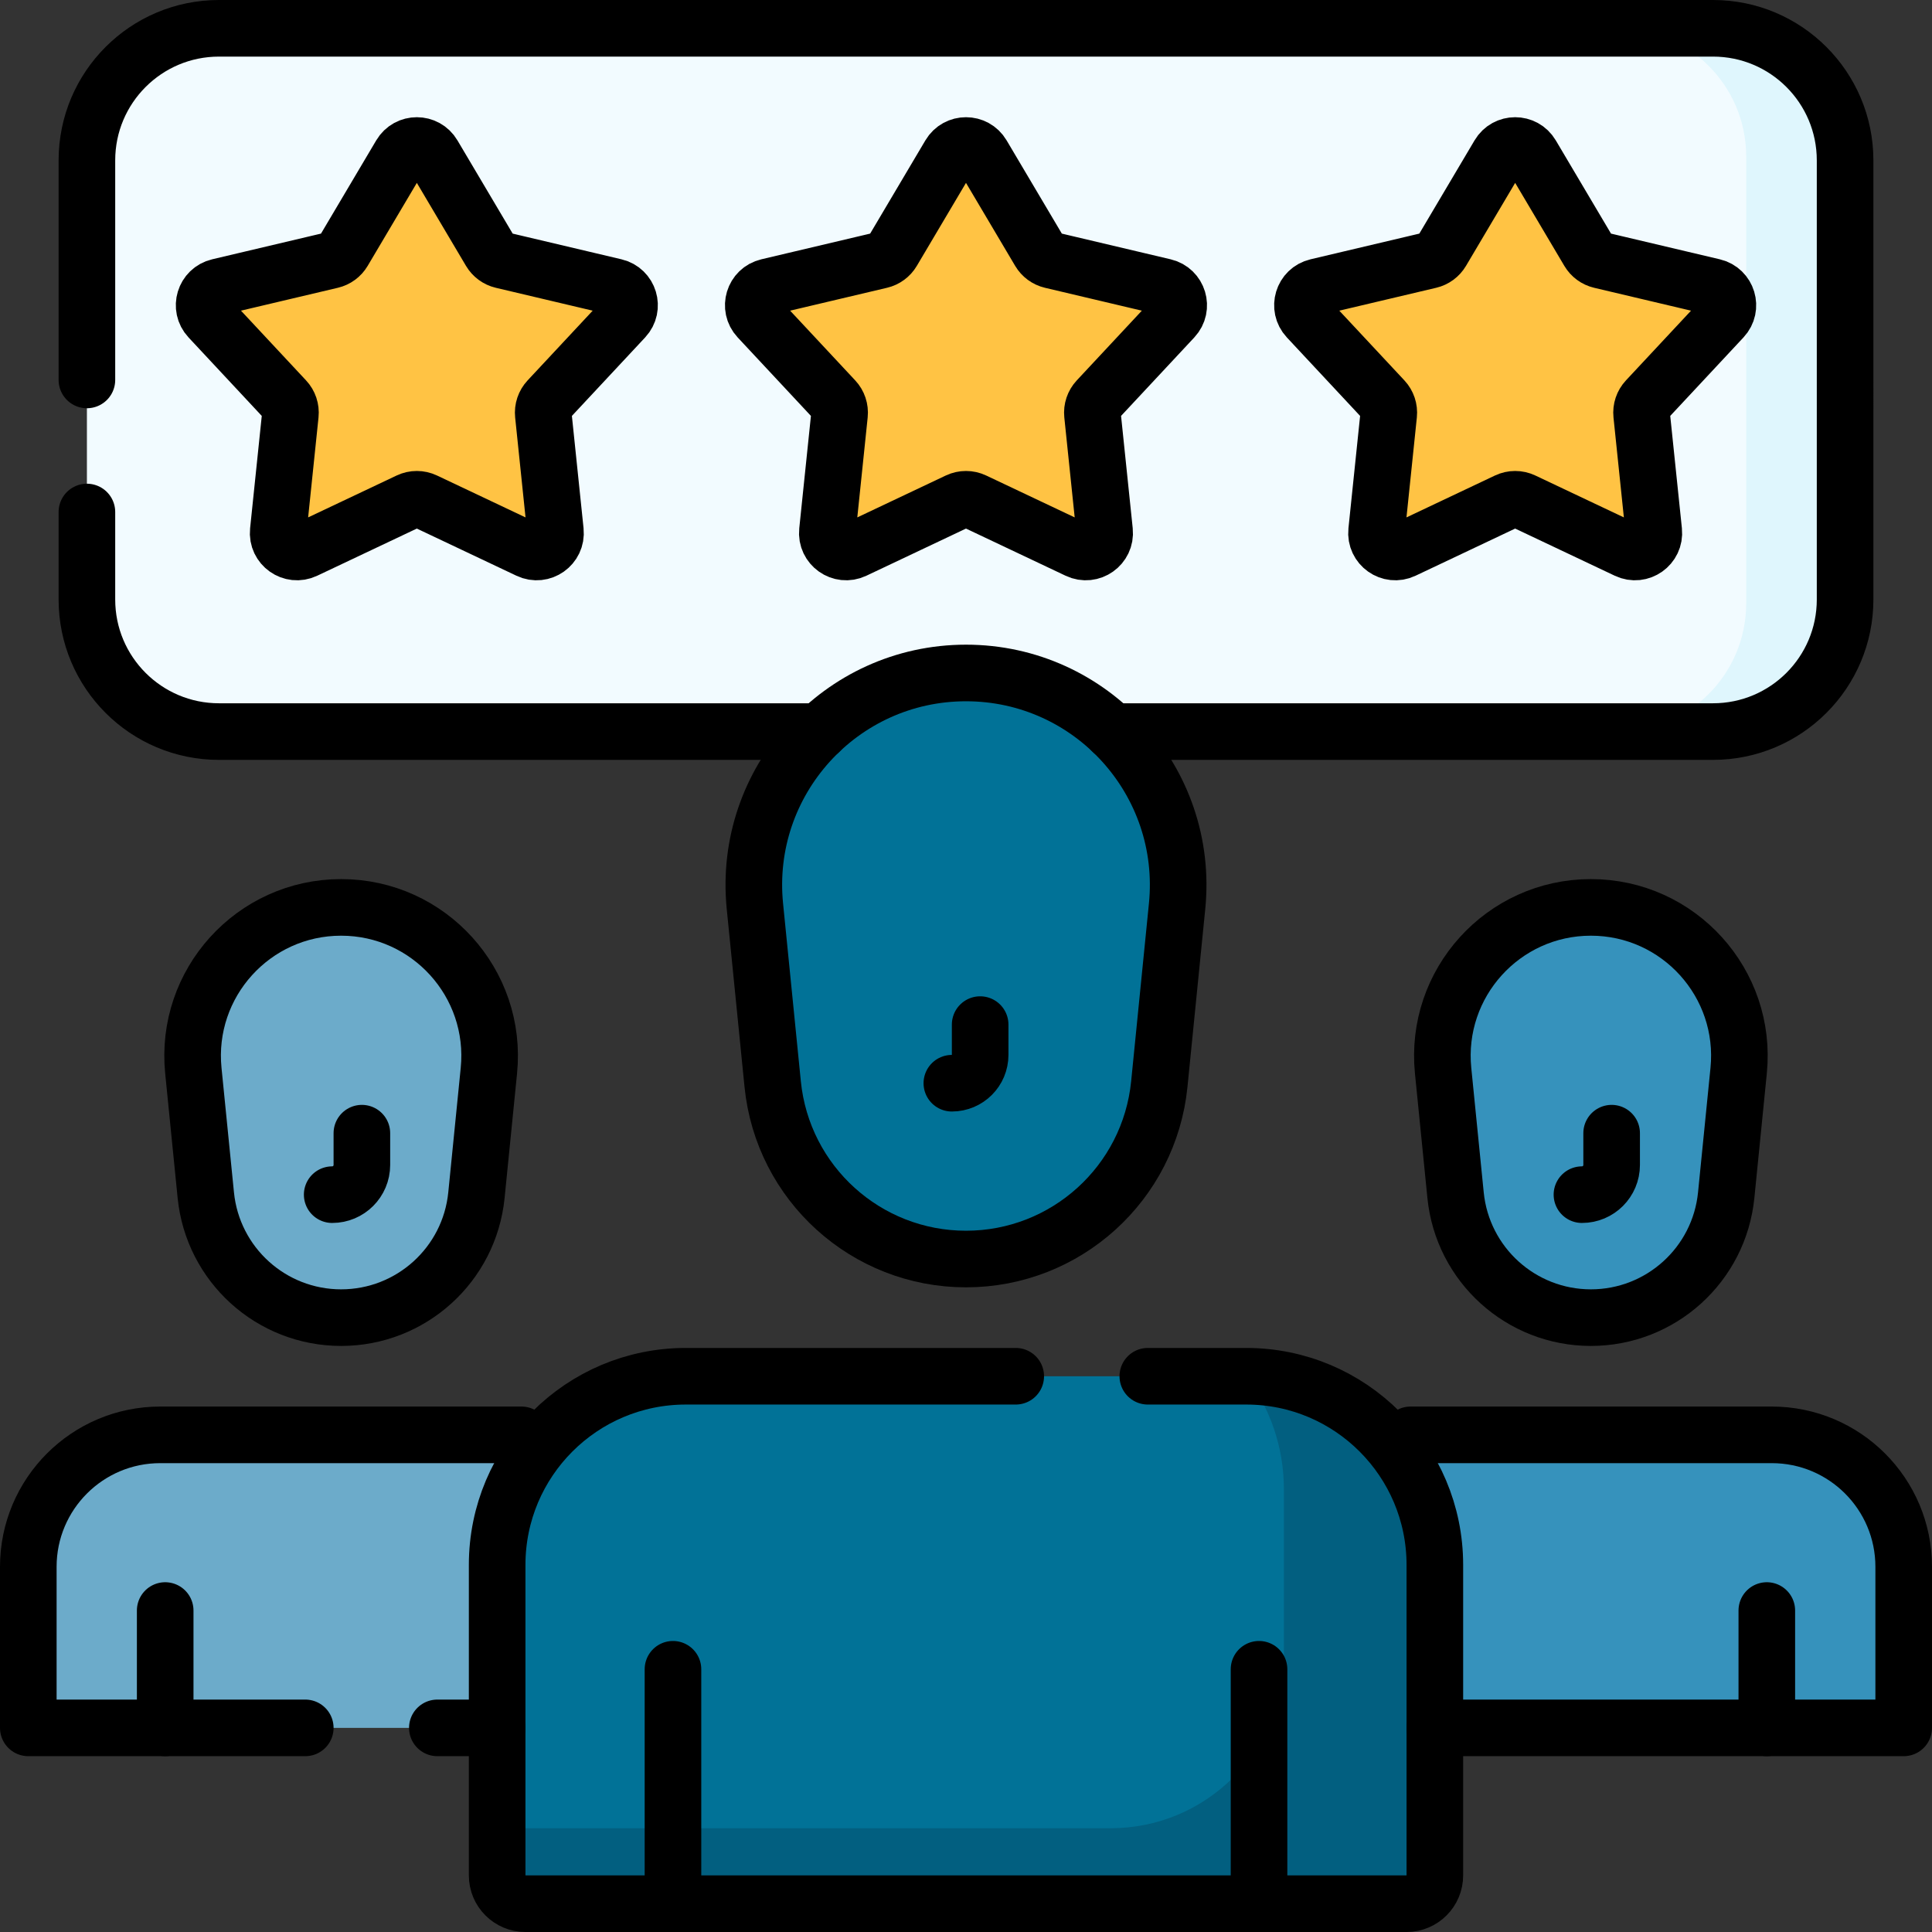
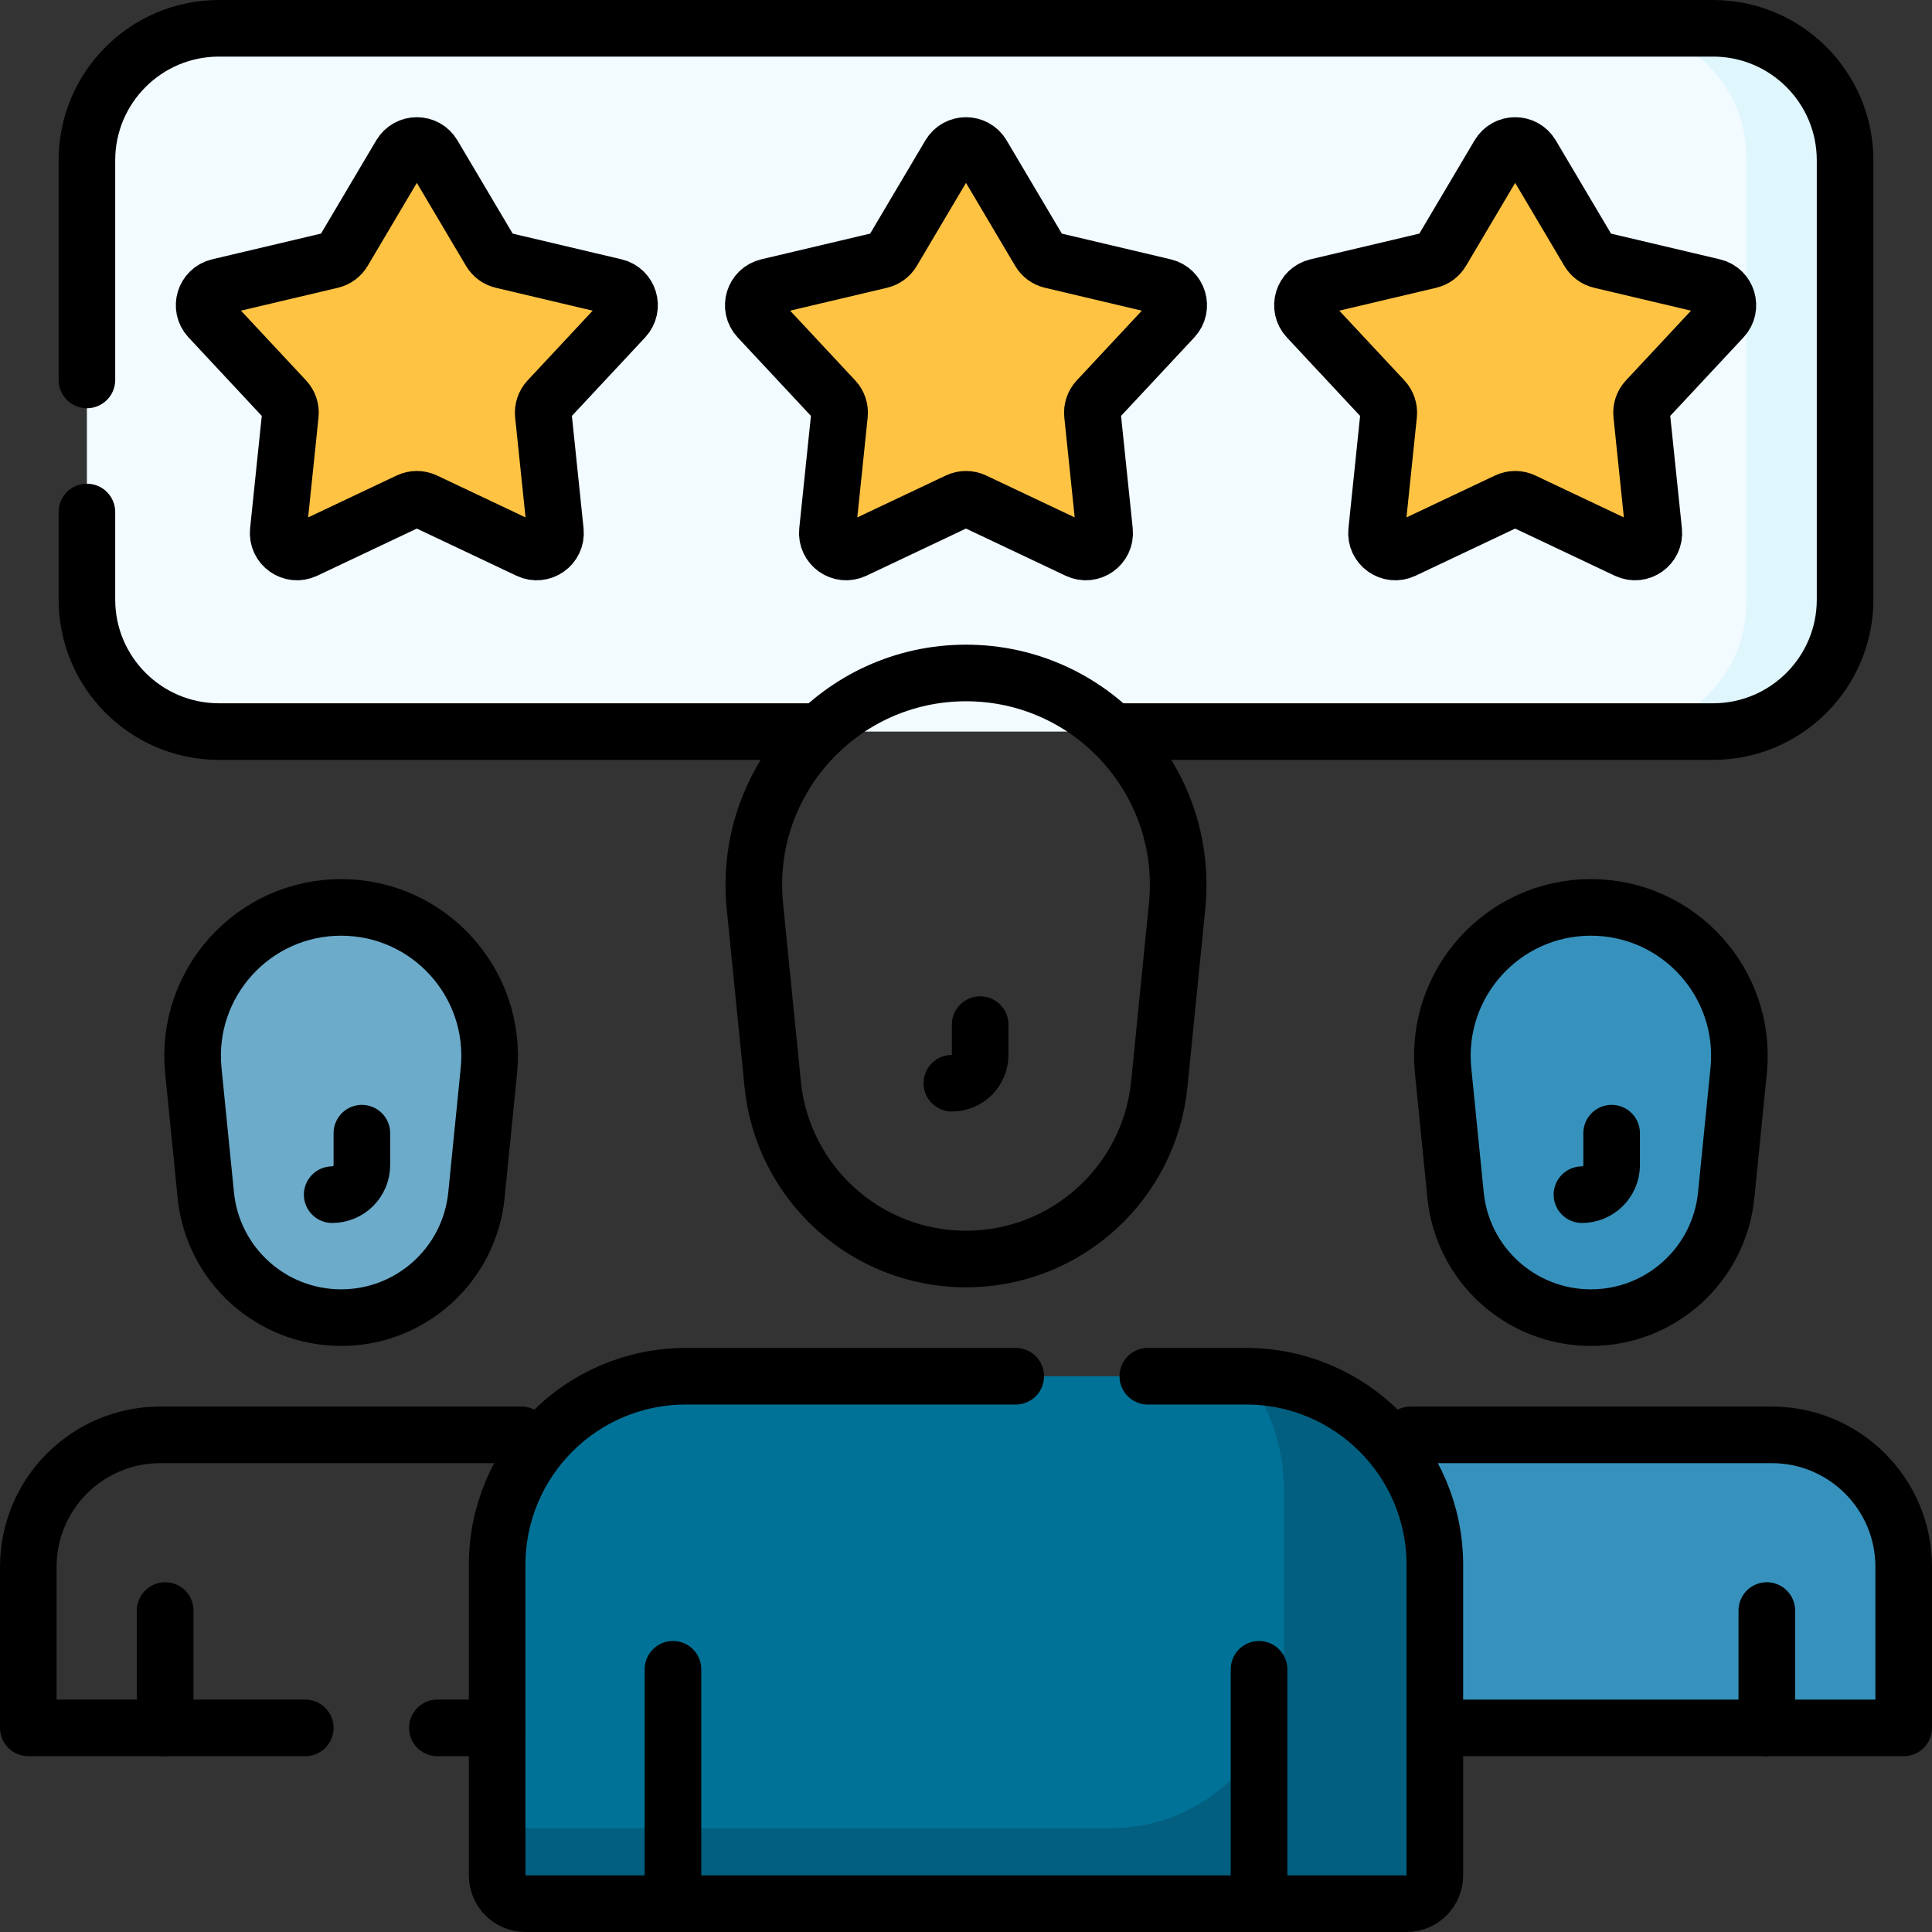
<svg xmlns="http://www.w3.org/2000/svg" version="1.1" id="Capa_1" x="0px" y="0px" viewBox="0 0 512 512" style="enable-background:new 0 0 512 512;" xml:space="preserve" width="512" height="512">
  <rect x="0" y="0" width="512" height="512" fill="#333333" stroke="none" />
  <g>
-     <path style="fill:#6CABCA;" d="M173.167,457.906H7.5v-42.684c0-19.314,15.657-34.972,34.972-34.972h95.723&#10;&#09;&#09;c19.314,0,34.972,15.657,34.972,34.972V457.906z" />
    <path style="fill:#6CABCA;" d="M90.4,240.469L90.4,240.469c-23.284,0-41.477,20.104-39.16,43.272&#10;&#09;&#09;c1.85,18.497,1.455,14.546,3.299,32.993c1.842,18.424,17.345,32.454,35.861,32.454h0c18.516,0,34.019-14.03,35.861-32.454&#10;&#09;&#09;c1.05-10.503,2.375-23.745,3.299-32.993C131.877,260.572,113.684,240.469,90.4,240.469z" />
    <path style="fill:#3692BC;" d="M338.833,457.906H504.5v-42.684c0-19.314-15.657-34.972-34.972-34.972h-95.723&#10;&#09;&#09;c-19.314,0-34.972,15.657-34.972,34.972V457.906z" />
    <path style="fill:#3692BC;" d="M421.6,240.469L421.6,240.469c-23.284,0-41.477,20.104-39.16,43.272&#10;&#09;&#09;c1.85,18.497,1.455,14.546,3.299,32.993c1.842,18.424,17.345,32.454,35.861,32.454h0c18.516,0,34.019-14.03,35.861-32.454&#10;&#09;&#09;c1.05-10.503,2.375-23.745,3.299-32.993C463.077,260.572,444.884,240.469,421.6,240.469z" />
    <path style="fill:#F2FBFF;" d="M453.969,193.875H58.031c-19.33,0-35-15.67-35-35V42.5c0-19.33,15.67-35,35-35h395.938&#10;&#09;&#09;c19.33,0,35,15.67,35,35v116.375C488.969,178.205,473.299,193.875,453.969,193.875z" />
    <path style="fill:#DFF6FD;" d="M454.994,7.5h-26.209c18.764,0,33.975,15.211,33.975,33.975V159.9&#10;&#09;&#09;c0,18.764-15.211,33.975-33.975,33.975h26.209c18.764,0,33.975-15.211,33.975-33.975V41.475&#10;&#09;&#09;C488.969,22.711,473.758,7.5,454.994,7.5z" />
-     <path style="fill:#017297;" d="M256,178.344c-33.262,0-59.253,28.719-55.943,61.817c0.721,7.211,4.057,40.573,4.713,47.133&#10;&#09;&#09;c2.632,26.32,24.779,46.363,51.23,46.363s48.598-20.043,51.23-46.363c1.568-15.676,3.15-31.496,4.713-47.133&#10;&#09;&#09;C315.253,207.063,289.262,178.344,256,178.344z" />
    <path style="fill:#017297;" d="M330.25,364.719h-148.5c-27.614,0-50,22.386-50,50V497c0,4.142,3.358,7.5,7.5,7.5h233.5&#10;&#09;&#09;c4.142,0,7.5-3.358,7.5-7.5v-82.281C380.25,387.104,357.864,364.719,330.25,364.719z" />
    <path style="fill:#025F80;" d="M330.253,364.719c6.277,8.357,9.997,18.744,9.997,30v43.875c0,25.353-20.553,45.906-45.906,45.906&#10;&#09;&#09;H131.75V497c0,4.142,3.358,7.5,7.5,7.5h233.5c4.142,0,7.5-3.358,7.5-7.5v-82.281C380.25,387.105,357.866,364.72,330.253,364.719z" />
    <path style="fill:#FFC344;" d="M260.302,41.014l15.183,25.63c0.692,1.169,1.83,2.005,3.152,2.318l29.882,7.058&#10;&#09;&#09;c3.736,0.882,5.125,5.471,2.506,8.278l-20.192,21.635c-0.987,1.057-1.467,2.49-1.318,3.928l3.207,30.899&#10;&#09;&#09;c0.402,3.877-3.59,6.703-7.113,5.035l-27.471-13.005c-1.354-0.641-2.925-0.641-4.279,0l-27.471,13.005&#10;&#09;&#09;c-3.523,1.668-7.515-1.158-7.113-5.035l3.207-30.899c0.149-1.438-0.331-2.871-1.318-3.928l-20.192-21.635&#10;&#09;&#09;c-2.619-2.806-1.23-7.395,2.506-8.278l29.882-7.058c1.322-0.312,2.46-1.149,3.152-2.318l15.183-25.63&#10;&#09;&#09;C253.635,37.745,258.365,37.745,260.302,41.014z" />
    <path style="fill:#FFC344;" d="M114.769,41.014l15.183,25.63c0.692,1.169,1.83,2.005,3.152,2.318l29.882,7.058&#10;&#09;&#09;c3.736,0.882,5.125,5.471,2.506,8.278l-20.192,21.635c-0.987,1.057-1.467,2.49-1.318,3.928l3.207,30.899&#10;&#09;&#09;c0.402,3.877-3.59,6.703-7.113,5.035l-27.471-13.005c-1.354-0.641-2.925-0.641-4.279,0l-27.471,13.005&#10;&#09;&#09;c-3.523,1.668-7.515-1.158-7.113-5.035l3.207-30.899c0.149-1.438-0.331-2.871-1.318-3.928L55.442,84.298&#10;&#09;&#09;c-2.619-2.806-1.23-7.395,2.506-8.278l29.882-7.058c1.322-0.312,2.46-1.149,3.152-2.318l15.183-25.63&#10;&#09;&#09;C108.102,37.745,112.833,37.745,114.769,41.014z" />
    <path style="fill:#FFC344;" d="M397.231,41.014l-15.183,25.63c-0.692,1.169-1.83,2.005-3.152,2.318l-29.882,7.058&#10;&#09;&#09;c-3.736,0.882-5.125,5.471-2.506,8.278l20.192,21.635c0.987,1.057,1.467,2.49,1.318,3.928l-3.207,30.899&#10;&#09;&#09;c-0.402,3.877,3.59,6.703,7.113,5.035l27.471-13.005c1.354-0.641,2.925-0.641,4.279,0l27.471,13.005&#10;&#09;&#09;c3.523,1.668,7.515-1.158,7.113-5.035l-3.207-30.899c-0.149-1.438,0.331-2.871,1.318-3.928l20.192-21.635&#10;&#09;&#09;c2.619-2.806,1.23-7.395-2.506-8.278l-29.882-7.058c-1.322-0.312-2.46-1.149-3.152-2.318l-15.183-25.63&#10;&#09;&#09;C403.898,37.745,399.167,37.745,397.231,41.014z" />
    <path style="fill:none;stroke:#000000;stroke-width:15;stroke-linecap:round;stroke-linejoin:round;stroke-miterlimit:10;" d="&#10;&#09;&#09;M95.901,300.303v8.426c0,4.346-3.523,7.869-7.869,7.869" />
    <path style="fill:none;stroke:#000000;stroke-width:15;stroke-linecap:round;stroke-linejoin:round;stroke-miterlimit:10;" d="&#10;&#09;&#09;M90.4,240.469L90.4,240.469c-23.284,0-41.477,20.104-39.16,43.272l3.299,32.993c1.842,18.424,17.345,32.454,35.861,32.454h0&#10;&#09;&#09;c18.516,0,34.019-14.03,35.861-32.454c1.05-10.503,2.375-23.745,3.299-32.993C131.877,260.572,113.684,240.469,90.4,240.469z" />
    <path style="fill:none;stroke:#000000;stroke-width:15;stroke-linecap:round;stroke-linejoin:round;stroke-miterlimit:10;" d="&#10;&#09;&#09;M427.101,300.303v8.426c0,4.346-3.523,7.869-7.869,7.869" />
    <path style="fill:none;stroke:#000000;stroke-width:15;stroke-linecap:round;stroke-linejoin:round;stroke-miterlimit:10;" d="&#10;&#09;&#09;M421.6,240.469L421.6,240.469c-23.284,0-41.477,20.104-39.16,43.272l3.299,32.993c1.842,18.424,17.345,32.454,35.861,32.454h0&#10;&#09;&#09;c18.516,0,34.019-14.03,35.861-32.454c1.05-10.503,2.375-23.745,3.299-32.993C463.077,260.573,444.884,240.469,421.6,240.469z" />
    <line style="fill:none;stroke:#000000;stroke-width:15;stroke-linecap:round;stroke-linejoin:round;stroke-miterlimit:10;" x1="178.344" y1="442.375" x2="178.344" y2="504.5" />
    <line style="fill:none;stroke:#000000;stroke-width:15;stroke-linecap:round;stroke-linejoin:round;stroke-miterlimit:10;" x1="333.656" y1="442.375" x2="333.656" y2="504.5" />
    <path style="fill:none;stroke:#000000;stroke-width:15;stroke-linecap:round;stroke-linejoin:round;stroke-miterlimit:10;" d="&#10;&#09;&#09;M259.75,271.531v8.031c0,4.142-3.358,7.5-7.5,7.5" />
    <path style="fill:none;stroke:#000000;stroke-width:15;stroke-linecap:round;stroke-linejoin:round;stroke-miterlimit:10;" d="&#10;&#09;&#09;M256,178.344c-33.262,0-59.253,28.719-55.943,61.817c0.721,7.211,4.057,40.573,4.713,47.133&#10;&#09;&#09;c2.632,26.32,24.779,46.363,51.23,46.363s48.598-20.043,51.23-46.363c1.568-15.676,3.15-31.496,4.713-47.133&#10;&#09;&#09;C315.253,207.063,289.262,178.344,256,178.344z" />
    <path style="fill:none;stroke:#000000;stroke-width:15;stroke-linecap:round;stroke-linejoin:round;stroke-miterlimit:10;" d="&#10;&#09;&#09;M269.181,364.719H181.75c-27.614,0-50,22.386-50,50V497c0,4.142,3.358,7.5,7.5,7.5h233.5c4.142,0,7.5-3.358,7.5-7.5v-82.281&#10;&#09;&#09;c0-27.614-22.386-50-50-50h-26.069" />
    <path style="fill:none;stroke:#000000;stroke-width:15;stroke-linecap:round;stroke-linejoin:round;stroke-miterlimit:10;" d="&#10;&#09;&#09;M260.302,41.014l15.183,25.63c0.692,1.169,1.83,2.005,3.152,2.318l29.882,7.058c3.736,0.882,5.125,5.471,2.506,8.278&#10;&#09;&#09;l-20.192,21.635c-0.987,1.057-1.467,2.49-1.318,3.928l3.207,30.899c0.402,3.877-3.59,6.703-7.113,5.035l-27.471-13.005&#10;&#09;&#09;c-1.354-0.641-2.925-0.641-4.279,0l-27.471,13.005c-3.523,1.668-7.515-1.158-7.113-5.035l3.207-30.899&#10;&#09;&#09;c0.149-1.438-0.331-2.871-1.318-3.928l-20.192-21.635c-2.619-2.806-1.23-7.395,2.506-8.278l29.882-7.058&#10;&#09;&#09;c1.322-0.312,2.46-1.149,3.152-2.318l15.183-25.63C253.635,37.745,258.365,37.745,260.302,41.014z" />
    <path style="fill:none;stroke:#000000;stroke-width:15;stroke-linecap:round;stroke-linejoin:round;stroke-miterlimit:10;" d="&#10;&#09;&#09;M114.769,41.014l15.183,25.63c0.692,1.169,1.83,2.005,3.152,2.318l29.882,7.058c3.736,0.882,5.125,5.471,2.506,8.278&#10;&#09;&#09;l-20.192,21.635c-0.987,1.057-1.467,2.49-1.318,3.928l3.207,30.899c0.402,3.877-3.59,6.703-7.113,5.035l-27.471-13.005&#10;&#09;&#09;c-1.354-0.641-2.925-0.641-4.279,0l-27.471,13.005c-3.523,1.668-7.515-1.158-7.113-5.035l3.207-30.899&#10;&#09;&#09;c0.149-1.438-0.331-2.871-1.318-3.928L55.442,84.298c-2.619-2.806-1.23-7.395,2.506-8.278l29.882-7.058&#10;&#09;&#09;c1.322-0.312,2.46-1.149,3.152-2.318l15.183-25.63C108.102,37.745,112.833,37.745,114.769,41.014z" />
    <path style="fill:none;stroke:#000000;stroke-width:15;stroke-linecap:round;stroke-linejoin:round;stroke-miterlimit:10;" d="&#10;&#09;&#09;M397.231,41.014l-15.183,25.63c-0.692,1.169-1.83,2.005-3.152,2.318l-29.882,7.058c-3.736,0.882-5.125,5.471-2.506,8.278&#10;&#09;&#09;l20.192,21.635c0.987,1.057,1.467,2.49,1.318,3.928l-3.207,30.899c-0.402,3.877,3.59,6.703,7.113,5.035l27.471-13.005&#10;&#09;&#09;c1.354-0.641,2.925-0.641,4.279,0l27.471,13.005c3.523,1.668,7.515-1.158,7.113-5.035l-3.207-30.899&#10;&#09;&#09;c-0.149-1.438,0.331-2.871,1.318-3.928l20.192-21.635c2.619-2.806,1.23-7.395-2.506-8.278l-29.882-7.058&#10;&#09;&#09;c-1.322-0.312-2.46-1.149-3.152-2.318l-15.183-25.63C403.898,37.745,399.167,37.745,397.231,41.014z" />
    <path style="fill:none;stroke:#000000;stroke-width:15;stroke-linecap:round;stroke-linejoin:round;stroke-miterlimit:10;" d="&#10;&#09;&#09;M23.031,135.688v23.188c0,19.33,15.67,35,35,35h159.171" />
    <path style="fill:none;stroke:#000000;stroke-width:15;stroke-linecap:round;stroke-linejoin:round;stroke-miterlimit:10;" d="&#10;&#09;&#09;M294.798,193.875h159.171c19.33,0,35-15.67,35-35V42.5c0-19.33-15.67-35-35-35H58.031c-19.33,0-35,15.67-35,35v58.188" />
    <line style="fill:none;stroke:#000000;stroke-width:15;stroke-linecap:round;stroke-linejoin:round;stroke-miterlimit:10;" x1="43.777" y1="426.806" x2="43.777" y2="457.906" />
    <line style="fill:none;stroke:#000000;stroke-width:15;stroke-linecap:round;stroke-linejoin:round;stroke-miterlimit:10;" x1="468.223" y1="426.806" x2="468.223" y2="457.906" />
    <path style="fill:none;stroke:#000000;stroke-width:15;stroke-linecap:round;stroke-linejoin:round;stroke-miterlimit:10;" d="&#10;&#09;&#09;M380.25,457.906H504.5v-42.684c0-19.314-15.657-34.972-34.972-34.972h-95.723" />
    <line style="fill:none;stroke:#000000;stroke-width:15;stroke-linecap:round;stroke-linejoin:round;stroke-miterlimit:10;" x1="115.901" y1="457.906" x2="131.75" y2="457.906" />
    <path style="fill:none;stroke:#000000;stroke-width:15;stroke-linecap:round;stroke-linejoin:round;stroke-miterlimit:10;" d="&#10;&#09;&#09;M138.195,380.25H42.472c-19.314,0-34.972,15.657-34.972,34.972v42.684h73.401" />
  </g>
</svg>